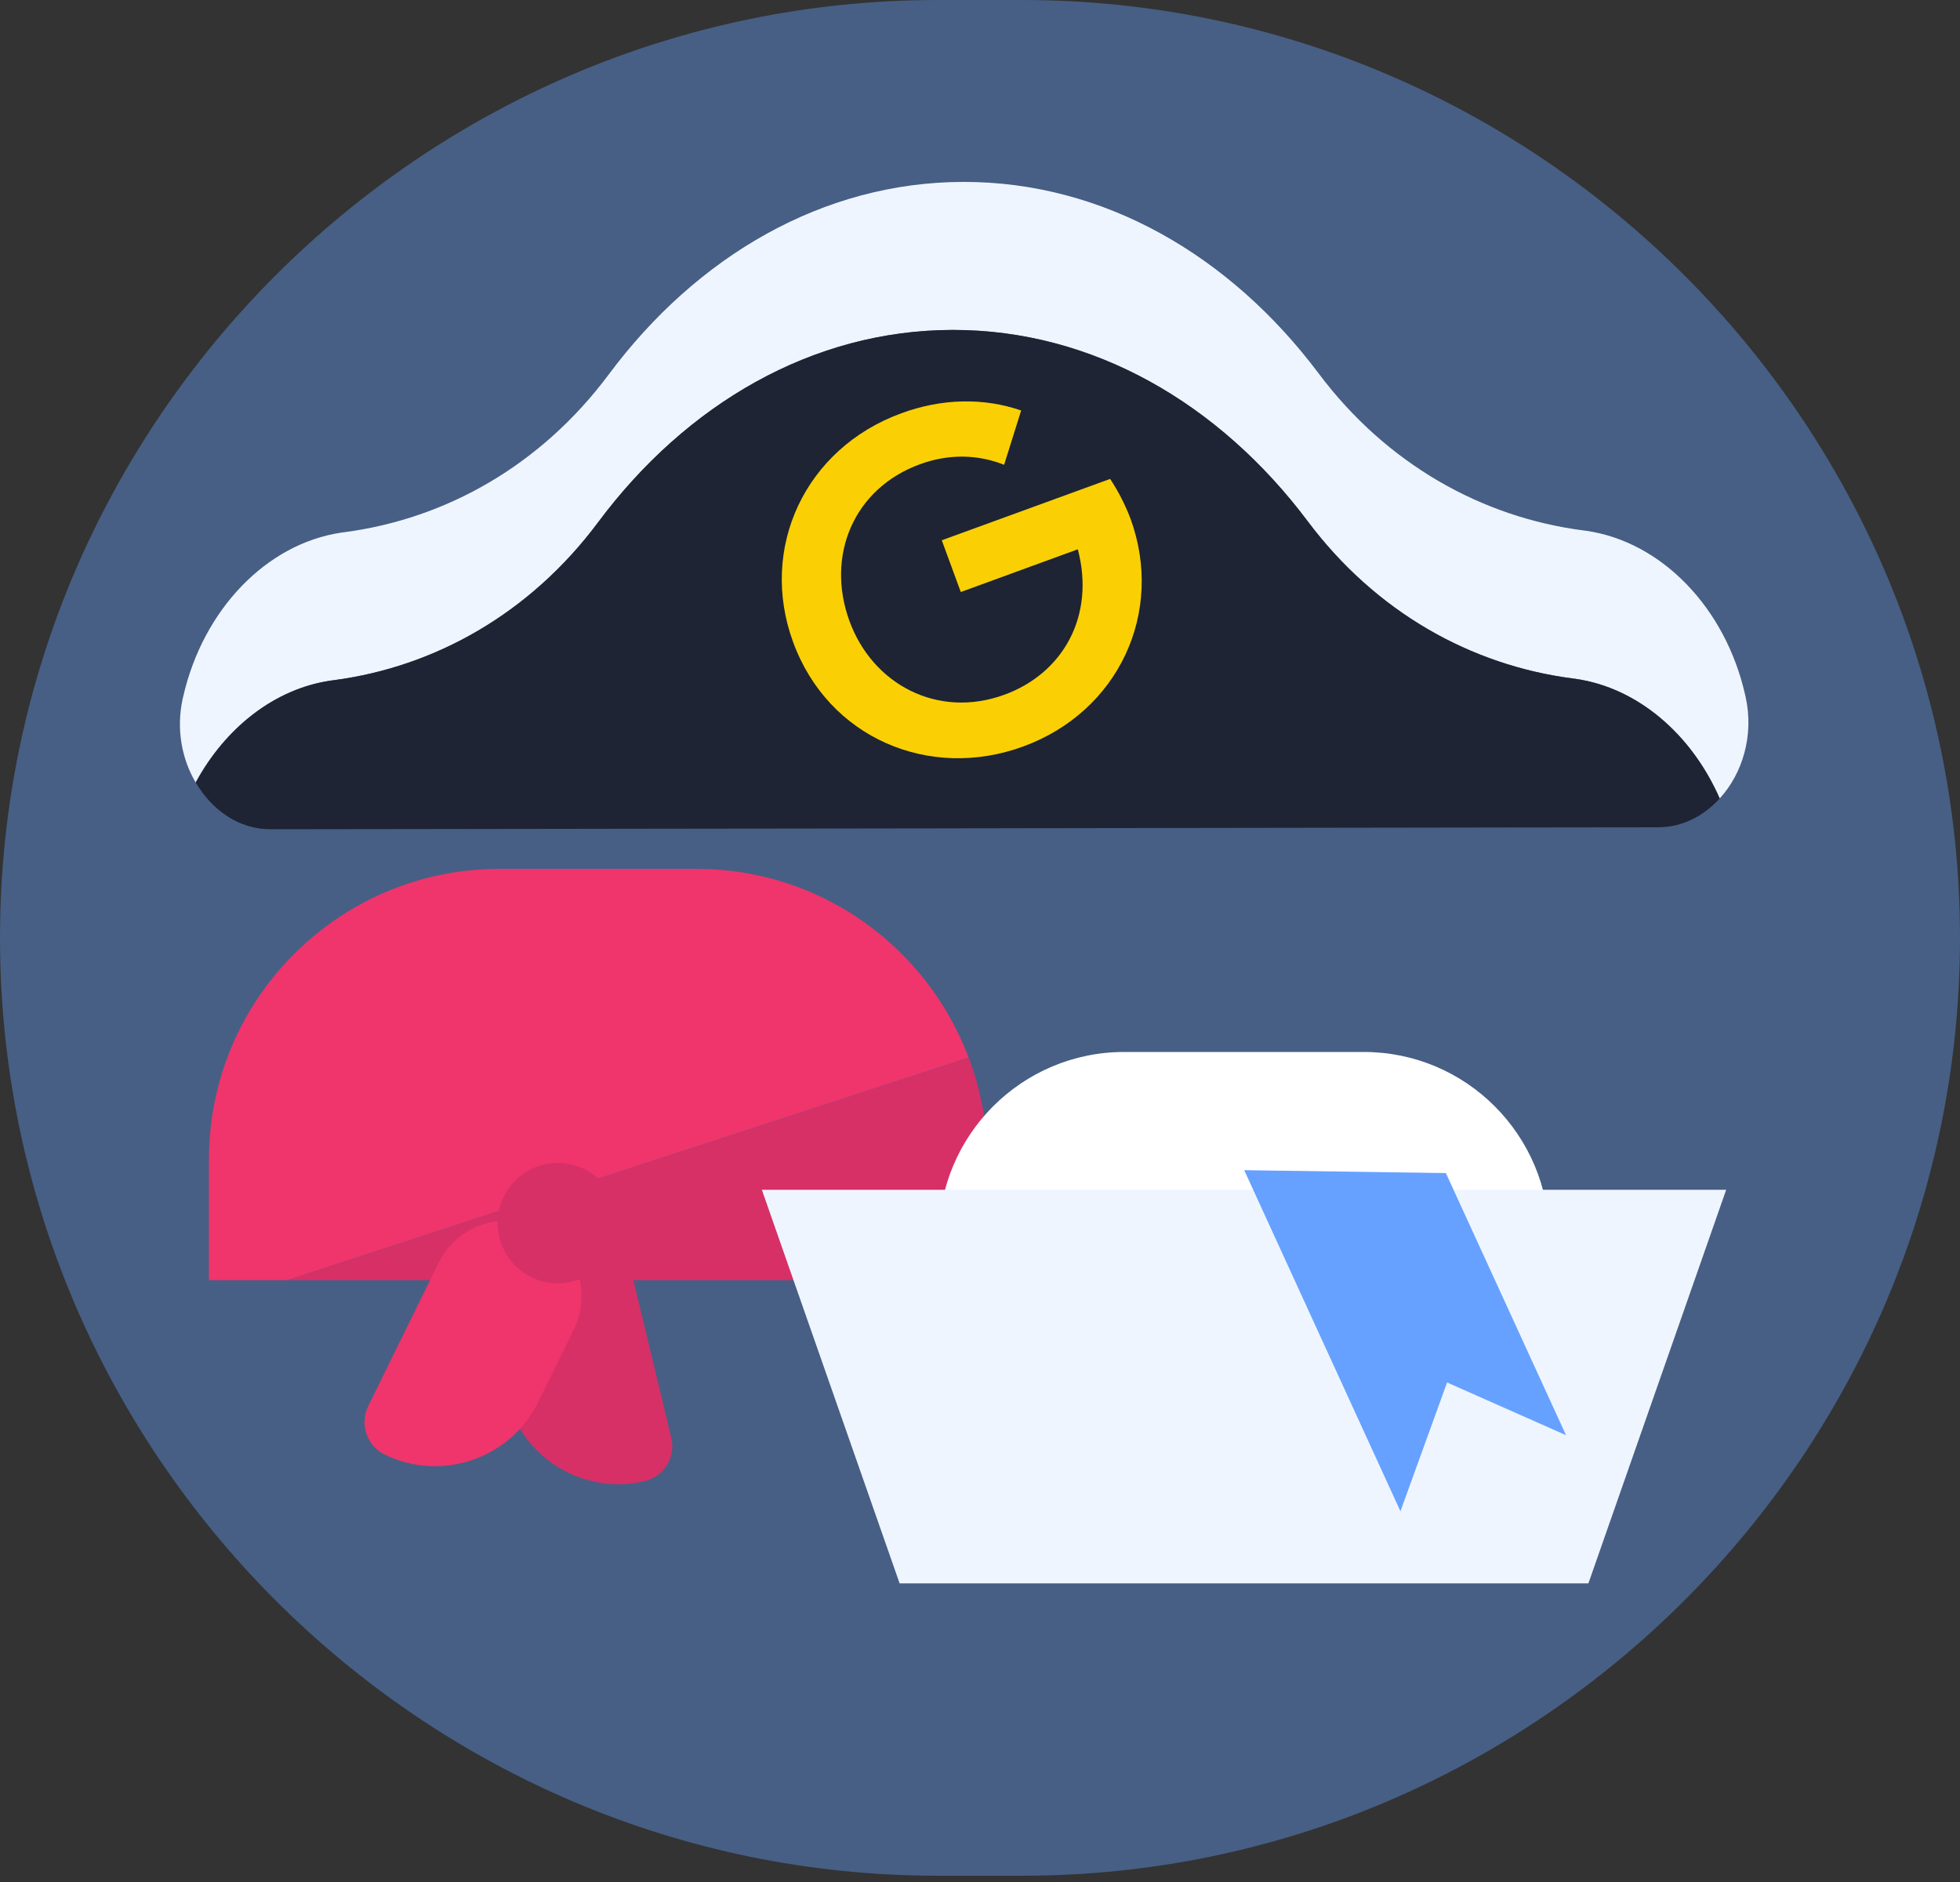
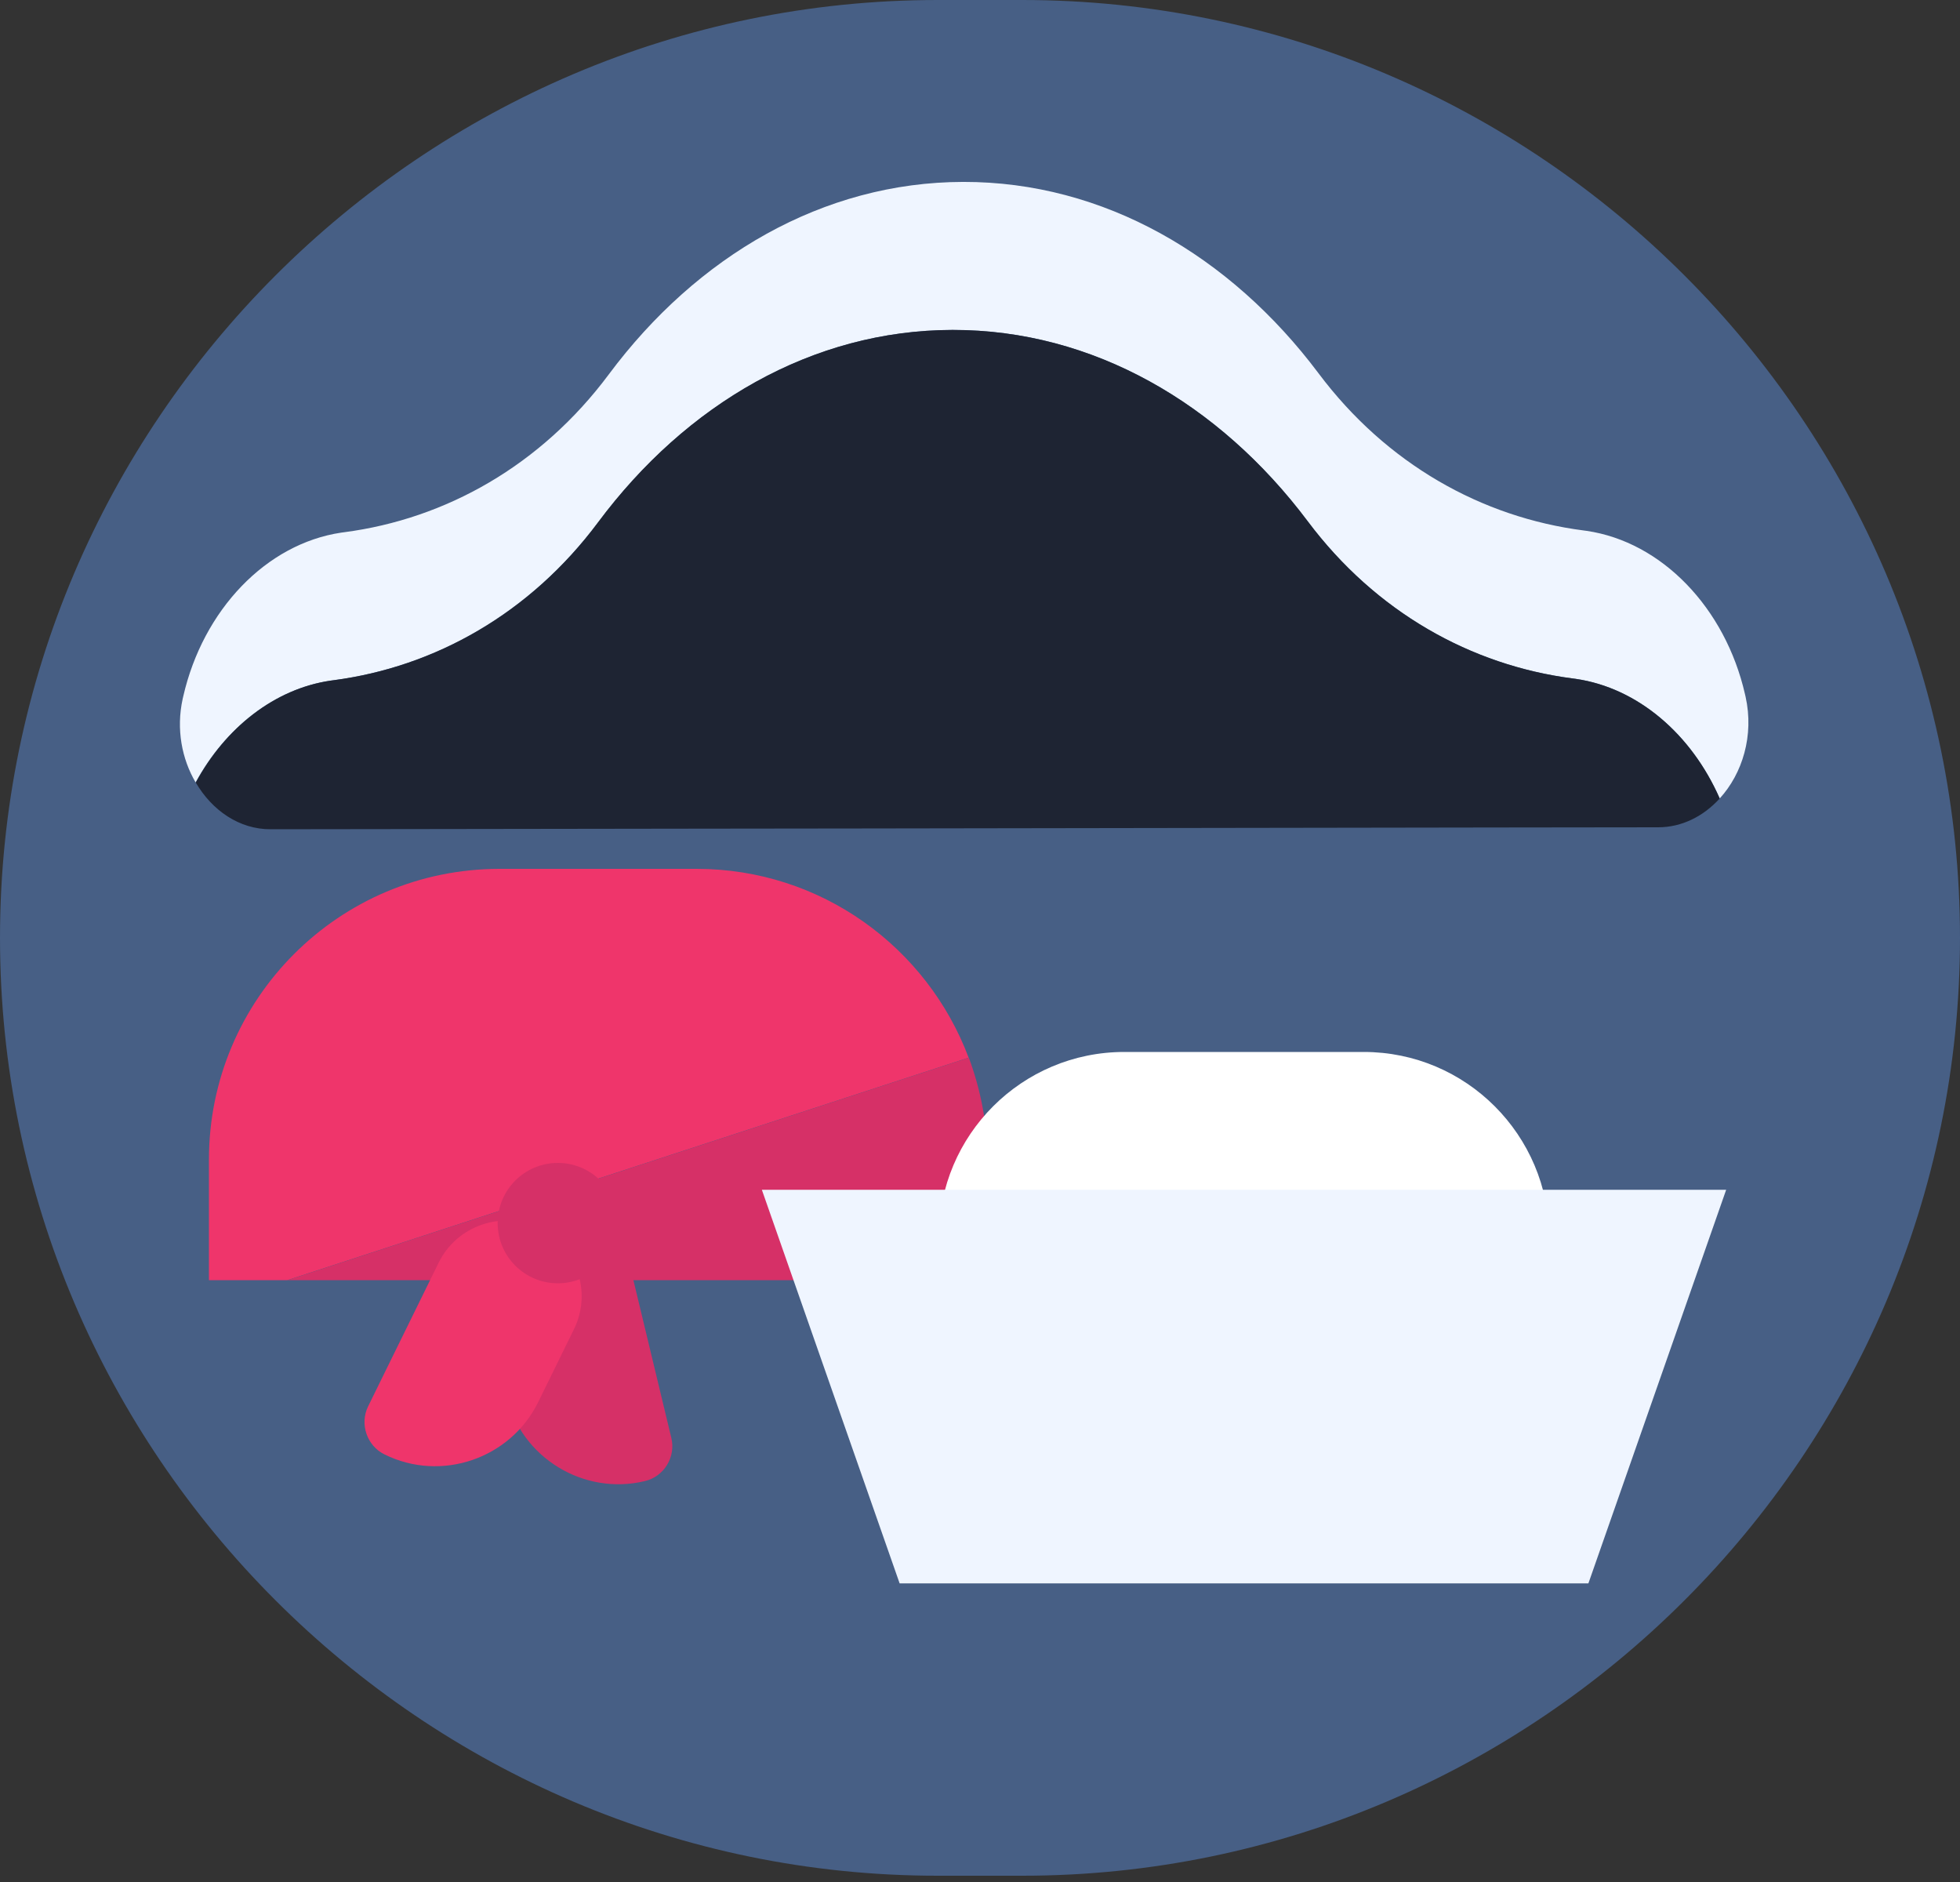
<svg xmlns="http://www.w3.org/2000/svg" width="100" height="96" viewBox="0 0 100 96" fill="none">
  <rect x="0" y="0" width="100" height="96" fill="#333333" stroke="none" />
  <g id="Group 650">
    <path id="Vector" opacity="0.4" d="M52.16 95.68H47.84C21.53 95.68 0 74.16 0 47.84C0 21.53 21.53 0 47.84 0H52.16C78.47 0 100 21.53 100 47.84C100 74.16 78.47 95.68 52.16 95.68Z" fill="#66A1FF" />
    <g id="Group">
      <g id="Group_2">
        <path id="Vector_2" d="M35.54 44.32H25.49C17.3 44.32 10.66 50.96 10.66 59.15V65.3H14.66L49.42 53.95C47.31 48.33 41.9 44.32 35.54 44.32Z" fill="#EF356B" />
        <path id="Vector_3" d="M50.38 59.151C50.38 57.321 50.03 55.571 49.43 53.951L14.67 65.301H50.38V59.151Z" fill="#D63067" />
      </g>
      <path id="Vector_4" d="M24.87 67.2L25.84 71.22C26.59 74.35 29.77 76.3 32.9 75.55C33.88 75.32 34.49 74.32 34.25 73.34L32.34 65.4C31.85 63.34 29.76 62.07 27.71 62.56C25.65 63.06 24.37 65.15 24.87 67.2Z" fill="#D63067" />
      <path id="Vector_5" d="M29.28 67.81L27.46 71.52C26.04 74.41 22.51 75.62 19.62 74.19C18.72 73.75 18.34 72.64 18.78 71.74L22.38 64.41C23.31 62.51 25.63 61.72 27.52 62.65C29.43 63.6 30.22 65.92 29.28 67.81Z" fill="#EF356B" />
      <path id="Vector_6" d="M28.461 65.46C30.156 65.46 31.531 64.086 31.531 62.39C31.531 60.695 30.156 59.32 28.461 59.32C26.765 59.32 25.391 60.695 25.391 62.39C25.391 64.086 26.765 65.46 28.461 65.46Z" fill="#D63067" />
    </g>
    <g id="Group_3">
      <g id="Group_4">
        <path id="Vector_7" d="M16.86 34.719C16.91 34.709 16.96 34.709 17.01 34.699C22.2 34.019 27.05 31.279 30.51 26.649C35 20.619 41.44 16.839 48.6 16.829C55.76 16.819 62.21 20.579 66.72 26.589C70.19 31.219 75.05 33.939 80.25 34.609C80.3 34.619 80.35 34.619 80.4 34.629C83.56 35.089 86.3 37.449 87.74 40.729C88.9 39.459 89.5 37.519 89.06 35.539C89.05 35.499 89.04 35.449 89.03 35.409C88.02 30.999 84.78 27.639 80.95 27.079C80.9 27.069 80.85 27.069 80.8 27.059C75.6 26.389 70.74 23.669 67.27 19.039C62.76 13.029 56.31 9.269 49.15 9.279C41.99 9.289 35.55 13.069 31.06 19.099C27.6 23.739 22.75 26.469 17.56 27.149C17.51 27.159 17.46 27.159 17.41 27.169C13.58 27.739 10.36 31.109 9.35 35.519C9.34 35.559 9.33 35.609 9.32 35.649C8.98 37.199 9.28 38.719 9.98 39.909C11.5 37.119 14.01 35.139 16.86 34.719Z" fill="#EFF5FF" />
        <path id="Vector_8" d="M13.82 42.3L21.45 42.29L35.59 42.27L43.97 42.26L76.46 42.21L84.6 42.2C85.82 42.2 86.92 41.63 87.74 40.73C86.3 37.45 83.56 35.09 80.4 34.63C80.35 34.62 80.3 34.62 80.25 34.61C75.05 33.94 70.19 31.22 66.72 26.59C62.21 20.58 55.76 16.82 48.6 16.83C41.44 16.84 35 20.62 30.51 26.65C27.05 31.29 22.2 34.02 17.01 34.7C16.96 34.71 16.91 34.71 16.86 34.72C14.01 35.14 11.5 37.12 9.99 39.92C10.82 41.34 12.21 42.31 13.82 42.3Z" fill="#1E2433" />
      </g>
-       <path id="Vector_9" d="M56.64 24.429L48.05 27.559L49.02 30.199L54.99 28.019C55.89 31.429 54.23 34.349 51.24 35.439C47.84 36.679 44.52 34.909 43.34 31.679C42.12 28.339 43.56 24.909 46.94 23.679C48.42 23.139 49.9 23.179 51.23 23.709L52.1 20.939C50.19 20.279 48.06 20.319 45.99 21.079C41.08 22.869 38.71 27.949 40.46 32.739C42.25 37.649 47.42 39.829 52.2 38.079C57.07 36.299 59.42 31.239 57.68 26.459C57.4 25.729 57.05 25.049 56.64 24.429Z" fill="#FAD004" />
    </g>
    <g id="Group_5">
      <path id="Vector_10" d="M69.58 53.66H67.99H58.95H57.36C52.14 53.66 47.9 57.89 47.9 63.12V69.73H58.95H67.99H79.04V63.12C79.03 57.9 74.8 53.66 69.58 53.66Z" fill="white" />
      <path id="Vector_11" d="M67.99 60.69H58.95H38.87L45.9 80.769H58.95H67.99H81.04L88.07 60.69H67.99Z" fill="#EFF5FF" />
-       <path id="Vector_12" d="M79.9 73.209L73.83 70.519L71.451 77.089L63.48 59.69L73.77 59.839L79.9 73.209Z" fill="#66A1FF" />
    </g>
  </g>
</svg>